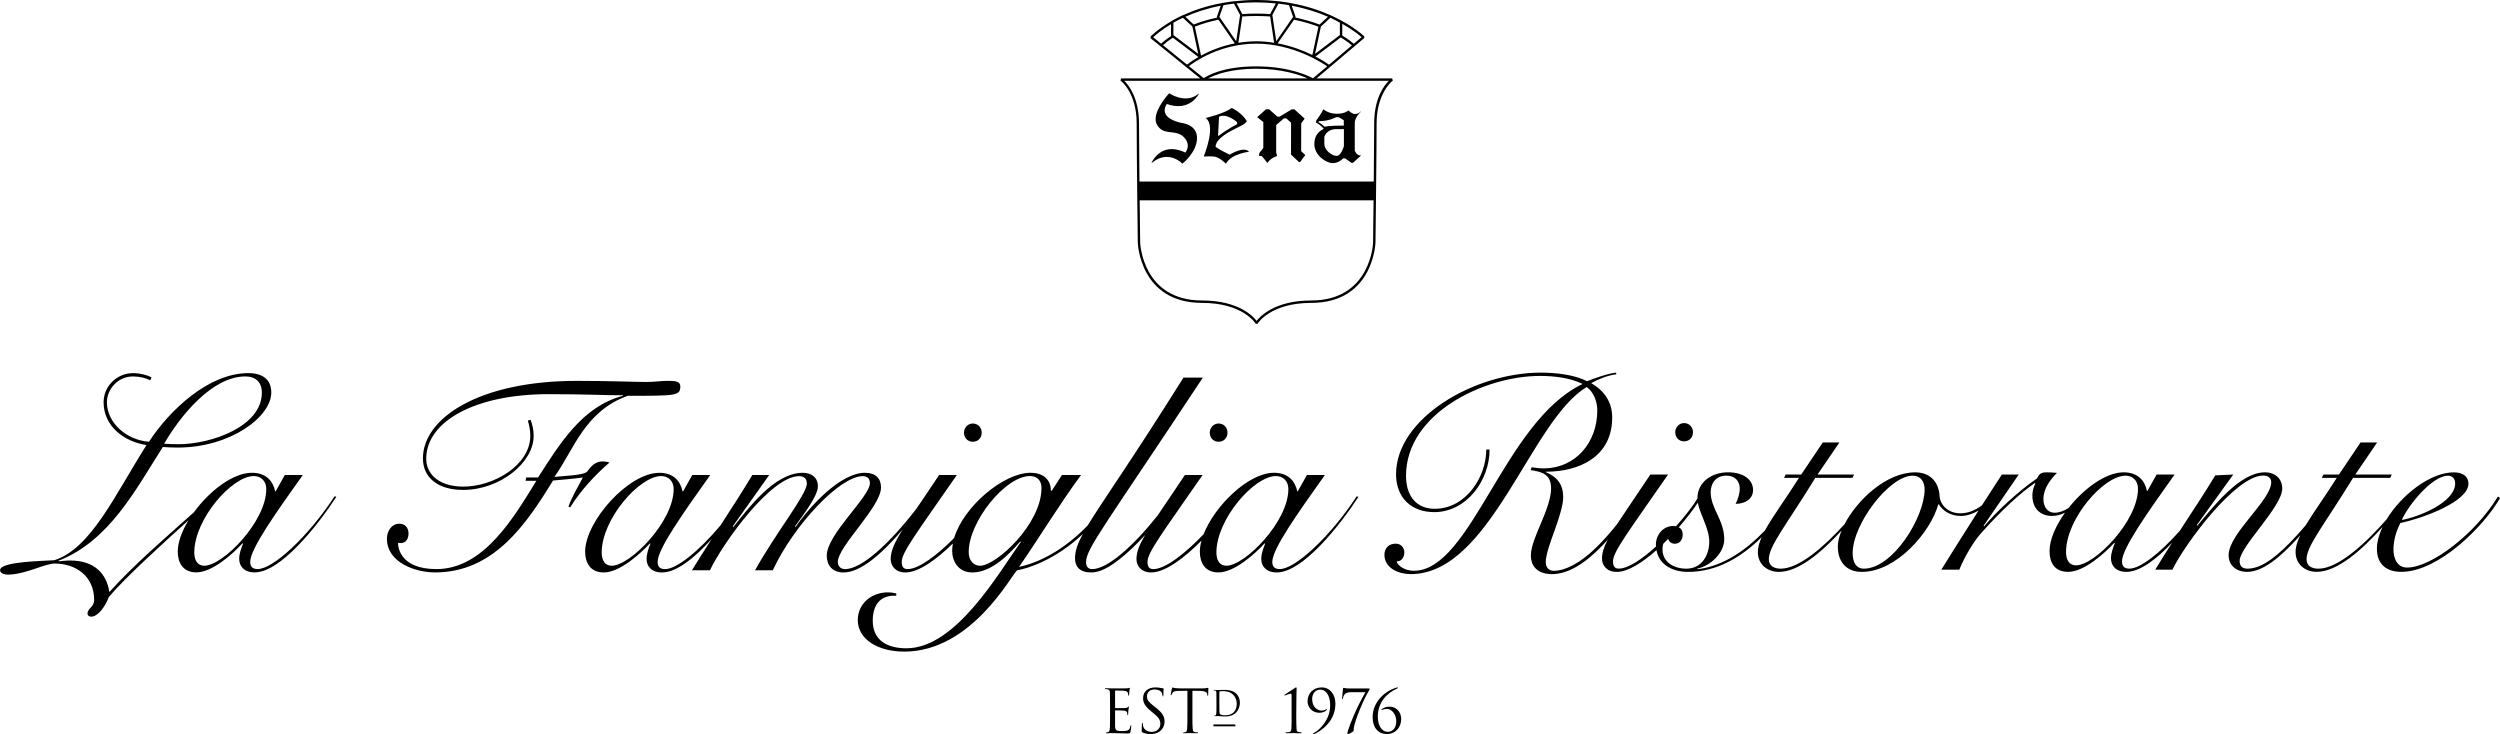
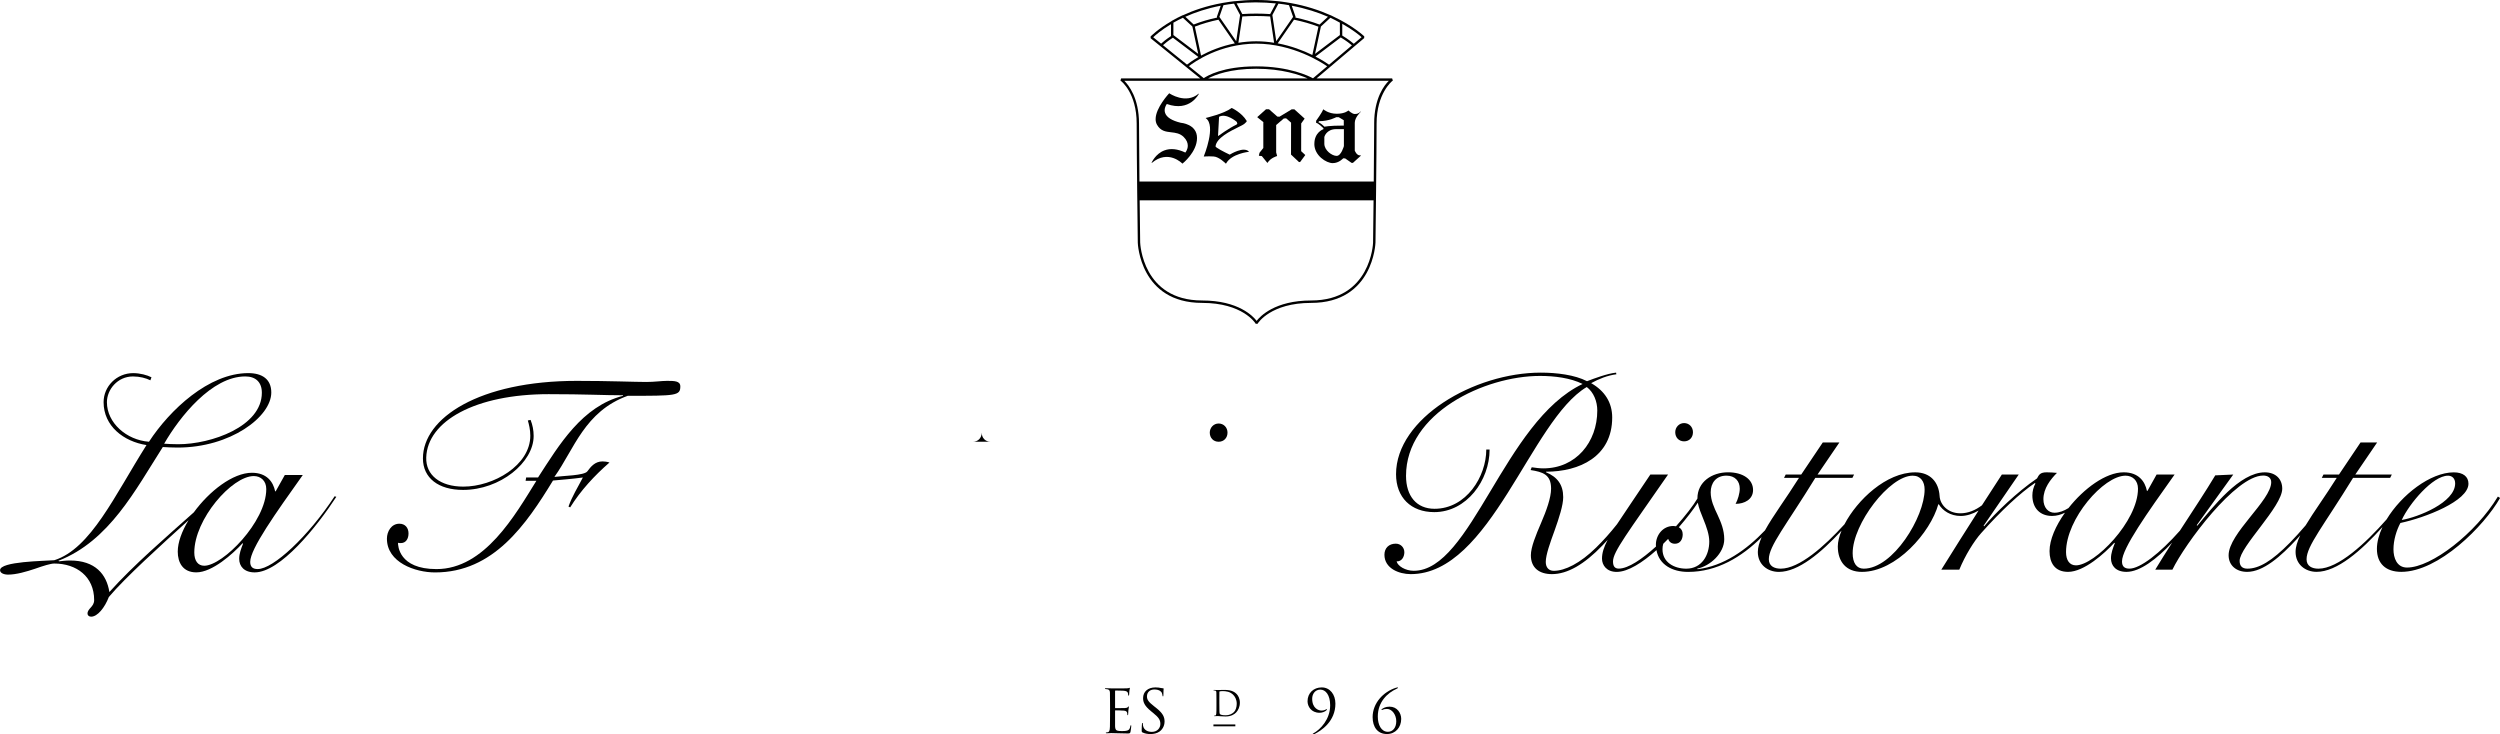
<svg xmlns="http://www.w3.org/2000/svg" id="Layer_1" data-name="Layer 1" viewBox="0 0 1340.36 393.79">
  <defs>
    <style>
      .cls-1, .cls-2 {
        fill: none;
      }

      .cls-2 {
        stroke: #000;
        stroke-miterlimit: 10;
      }
    </style>
  </defs>
  <g>
    <path class="cls-1" d="M136.08,255.24c-11.72,0-31.91,23.15-31.91,40.96,0,4.45,1.93,7.12,5.34,7.12,9.94,0,33.24-23.6,33.24-41.11,0-4.45-2.97-6.97-6.68-6.97Z" />
    <path class="cls-1" d="M354.5,255.24c-11.72,0-31.9,23.15-31.9,40.96,0,4.45,1.93,7.12,5.35,7.12,9.94,0,33.24-23.6,33.24-41.11,0-4.45-2.97-6.97-6.68-6.97Z" />
    <path d="M179.41,266.07c-14.1,21.53-32.94,39.03-41.25,39.03-2.67,0-4.01-1.19-4.01-3.85,0-6.98,13.65-26.12,28.2-46.59h-9.64l-4.9,8.75h-.29c-1.04-5.04-4.45-9.94-12.46-9.94-10.21,0-22.88,9.86-31.14,21.22-15.28,13.65-32.11,28.08-45.28,42.73-1.48-9.49-7.57-16.91-21.07-16.91-2.52,0-4.45.3-5.93.44l-.3-.3c27.31-10.68,41.26-37.99,55.95-60.98,2.52.14,4.75.29,8.01.29,28.19,0,50.15-16.47,50.15-29.53,0-7.12-4.89-10.39-12.31-10.39-21.22,0-42.14,19.74-53.27,36.8-12.02-.89-22.55-10.09-22.55-21.22,0-6.67,5.64-13.79,13.95-13.79,3.71,0,6.97.89,9.35,2.07l.59-1.62c-2.37-1.19-6.08-2.23-9.79-2.23-8.9,0-15.88,7.12-15.88,15.58,0,12.76,10.68,21.07,23,23-17.07,27.01-29.83,55.5-49.42,61.73-5.34.44-29.09.59-29.09,5.34,0,1.49,1.93,2.38,4.3,2.38,4.45,0,9.94-1.63,14.39-3.12,4.6-1.63,8.46-2.82,10.39-2.82,11.87,0,21.37,6.97,21.37,19.58,0,3.72-3.56,4.45-3.56,7.27,0,.89.74,1.64,1.93,1.64,3.41,0,7.27-4.75,9.5-10.54,8.79-10.45,28-27.83,42.75-41.19-3.57,5.86-5.8,11.83-5.8,16.85,0,5.79,2.67,11.13,9.94,11.13,8.61,0,19.59-9.94,24.78-15.58l.3.15c-1.04,2.67-2.08,5.34-2.08,8.17,0,4,2.67,7.27,8.31,7.27,13.65,0,33.24-24.33,43.77-40.51l-.89-.3ZM131.48,201.82c5.64,0,8.91,3.11,8.91,8.75,0,18.11-27.15,27.6-44.81,27.6-3.12,0-5.34-.15-7.57-.29,8.31-14.39,25.52-36.06,43.48-36.06ZM109.51,303.32c-3.41,0-5.34-2.67-5.34-7.12,0-17.81,20.18-40.96,31.91-40.96,3.71,0,6.68,2.53,6.68,6.97,0,17.51-23.3,41.11-33.24,41.11Z" />
    <path d="M326.76,247.97c-1.33-.44-2.67-.59-3.71-.59-4.15,0-6.38,2.97-8.16,5.34-1.63,2.23-13.06,2.38-17.66,2.97,10.53-14.69,16.18-35.17,39.33-43.48,25.82,0,28.19,0,28.19-5.04,0-2.97-3.26-2.97-7.12-2.97-2.97,0-6.68.59-11.13.59-6.23,0-19.88-.59-37.24-.59-52.24,0-82.51,19.88-82.51,41.56,0,10.54,8.31,16.91,21.52,16.91,19.88,0,37.84-14.69,37.84-28.93,0-3.12-.59-5.93-1.64-8.61l-1.48.3c.59,2.07,1.33,4.89,1.33,8.16,0,15.88-19.73,27.31-35.91,27.31-12.47,0-20.18-6.23-19.89-15.59.59-19.59,26.41-33.98,65.59-33.98,19.44,0,29.68.6,39.92.6v.29c-21.97,5.64-34.13,26.12-45.56,43.78h-6.38l-.3,1.78h5.79c-11.43,18.4-27.75,47.34-53.57,47.34-20.33,0-20.63-12.76-20.63-14.09.59.15,1.04.15,1.48.15,2.82,0,4.16-2.38,4.16-5.19,0-2.97-1.78-5.2-4.9-5.2-4.31,0-6.68,4.16-6.68,8.01,0,12.76,15.13,18.11,25.82,18.11,31.31,0,48.82-25.67,63.22-49.27,3.26-.3,10.68-.88,16.02-1.63-2.67,5.2-5.79,10.09-7.71,15.59l.89.43c5.64-9.05,13.06-17.06,21.07-24.04Z" />
-     <path d="M521.59,236.84c2.82,0,4.75-2.08,4.75-4.89s-2.08-4.89-4.75-4.89-4.75,2.22-4.75,4.89c0,2.81,1.93,4.89,4.75,4.89Z" />
+     <path d="M521.59,236.84c2.82,0,4.75-2.08,4.75-4.89c0,2.81,1.93,4.89,4.75,4.89Z" />
    <path d="M653.36,236.84c2.82,0,4.76-2.08,4.76-4.89s-2.08-4.89-4.76-4.89-4.75,2.22-4.75,4.89c0,2.81,1.93,4.89,4.75,4.89Z" />
-     <path d="M727.41,266.07c-14.1,21.53-32.94,39.03-41.26,39.03-2.68,0-4.01-1.19-4.01-3.85,0-6.98,13.65-26.12,28.2-46.59h-9.64l-4.9,8.75h-.29c-1.04-5.04-4.45-9.94-12.47-9.94-13.68,0-31.77,17.69-37.75,32.97-9.29,9.69-20.24,18.68-26.94,18.68-2.23,0-3.12-1.33-3.12-3.85,0-5.19,7.86-15.29,29.53-46.59h-9.5c-6,9.04-10.81,16.04-14.59,21.67-13.08,16.47-26.91,28.77-35.12,28.77-2.08,0-3.27-1.33-3.27-3.71,0-7.27,9.65-18.84,62.63-98.98h-10.39c-27.91,44.55-43.44,66.24-51.3,79.21-10.25,10.69-23.44,19.47-36.85,22.29,11.27-16.32,21.52-33.39,33.23-49.26h-10.24l-5.48,8.46h-.44c0-5.2-3.27-9.65-10.98-9.65-14.35,0-35.91,18.11-40.92,34.99-8.83,8.88-18.73,16.65-24.96,16.65-2.23,0-3.12-1.33-3.12-3.85,0-5.19,7.87-15.29,29.53-46.59h-9.5c-4.76,7.18-8.77,13.07-12.12,18.01-14.97,19.37-29.54,32.43-38.32,32.43-2.23,0-3.86-1.48-3.86-3.85,0-8.32,23.16-29.53,23.16-39.92,0-4.9-2.97-7.87-8.61-7.87-12.92,0-29.1,17.36-37.25,29.09l-.3-.3c3.26-4.74,12.32-16.02,12.32-21.52,0-4.75-3.41-7.27-8.16-7.27-15.43,0-29.68,19.89-37.24,29.09l-.3-.3,19.59-27.59h-9.06c-4.81,8.07-10.99,17.63-17.08,27.02-11.53,13.77-23.5,23.42-29.67,23.42-2.67,0-4.01-1.19-4.01-3.85,0-6.98,13.66-26.12,28.2-46.59h-9.64l-4.9,8.75h-.3c-1.04-5.04-4.45-9.94-12.46-9.94-16.62,0-39.77,26.12-39.77,42.29,0,5.79,2.68,11.13,9.94,11.13,8.61,0,19.59-9.94,24.78-15.58l.3.15c-1.04,2.67-2.08,5.34-2.08,8.17,0,4,2.67,7.27,8.31,7.27,7.87,0,17.72-8.1,26.67-18.05-3.9,6.04-7.59,11.82-10.65,16.86h9.65c6.83-14.39,32.65-50.45,47.78-50.45,2.67,0,4.16,1.34,4.16,4.01,0,5.79-16.77,26.56-27.75,46.44h9.5c11.43-24.48,36.06-50.45,48.23-50.45,2.08,0,3.85,1.04,3.85,3.71,0,7.42-23.15,27.45-23.15,38.88,0,5.19,2.97,9.05,9.06,9.05,8.81,0,19.94-9.35,31.68-23.04-4.48,7.12-6.45,11.53-6.45,15.91,0,3.56,2.52,7.12,7.87,7.12,7.19,0,16.79-7.03,25.46-15.54-.24,1.34-.38,2.67-.38,3.97,0,5.34,3.12,11.57,10.84,11.57,10.09,0,19.29-9.2,25.67-16.62l.3.29c-12.02,16.77-34.88,56.99-61.29,56.99-10.08,0-18.1-4.01-18.1-14.84,0-8.01,3.71-13.35,11.42-13.35h1.19v-1.2c-1.34-.28-2.53-.59-4.46-.59-9.2,0-16.18,6.38-16.18,14.84,0,10.24,10.69,16.92,24.93,16.92,36.36,0,57.73-41.69,60.55-43.63,4.87-.65,20.42-5.38,35.21-19.46-3,5.51-4.21,9.28-4.21,13.08,0,4.45,2.52,7.57,8.61,7.57,5.78,0,12.46-4,22.11-13.06,2.22-2.09,4.55-4.49,6.9-7.08-3.23,5.49-4.68,9.26-4.68,13.02,0,3.56,2.53,7.12,7.86,7.12,7.62,0,17.95-7.89,27.01-17.08-.57,2.07-.89,4.08-.89,5.94,0,5.79,2.67,11.13,9.95,11.13,8.6,0,19.58-9.94,24.77-15.58l.3.15c-1.04,2.67-2.08,5.34-2.08,8.17,0,4,2.67,7.27,8.31,7.27,13.66,0,33.24-24.33,43.78-40.51l-.89-.3ZM327.95,303.32c-3.42,0-5.35-2.67-5.35-7.12,0-17.81,20.18-40.96,31.9-40.96,3.71,0,6.68,2.53,6.68,6.97,0,17.51-23.3,41.11-33.24,41.11ZM525.45,303.32c-3.56,0-6.09-2.97-6.09-7.27,0-16.48,19.74-40.82,32.8-40.82,4.45,0,6.23,2.97,6.23,6.39,0,19.44-24.33,41.7-32.94,41.7ZM657.51,303.32c-3.41,0-5.34-2.67-5.34-7.12,0-17.81,20.19-40.96,31.9-40.96,3.71,0,6.68,2.53,6.68,6.97,0,17.51-23.3,41.11-33.24,41.11Z" />
    <path d="M902.92,236.63c2.82,0,4.75-2.08,4.75-4.9s-2.08-4.9-4.75-4.9-4.75,2.23-4.75,4.9c0,2.81,1.93,4.9,4.75,4.9Z" />
    <path d="M1339.18,266.3c-11.72,19.44-35.46,37.99-48.67,37.99-5.49,0-7.27-5.2-7.27-9.79,0-4.9,1.63-10.24,3.72-14.1,13.2-2.82,36.49-11.72,36.49-21.07,0-3.86-2.97-6.08-7.86-6.08-12.56,0-28.1,12.08-36.05,25.24-11.23,12.78-25.92,26.4-36.51,26.4-3.42,0-6.38-1.34-6.38-5.05,0-7.12,9.06-17.81,24.93-43.63h19.88l.89-1.78h-19.58l11.72-17.21h-8.9l-11.57,17.21h-8.31l-.9,1.78h8.02c-6.19,9.87-12.42,18.32-16.68,25.46-2.79,3.28-5.7,6.51-8.39,9.26-9.79,9.95-16.62,13.95-22.85,13.95-2.82,0-4.15-1.49-4.15-4.16,0-7.57,22.85-29.09,22.85-38.73,0-5.04-3.41-8.75-9.34-8.75-13.5,0-27.9,18.7-36.21,28.64l-.3-.3,19.59-27.16-9.65.44c-4.95,8.29-11.93,18.82-18.97,29.67-10.67,12.11-21.33,20.34-27.03,20.34-2.67,0-4-1.19-4-3.86,0-6.97,13.65-26.11,28.2-46.59h-9.65l-4.89,8.75h-.3c-1.03-5.05-4.45-9.94-12.47-9.94-9.59,0-21.35,8.71-29.59,19.18-2.36,1.44-4.9,2.49-7.51,2.49-3.27,0-5.93-2.68-5.93-7.27,0-5.79,3.85-10.68,7.27-14.1-1.78-.15-3.42-.3-5.5-.3-3.56,0-4.15,1.34-5.19,3.26-10.69,7.27-22.71,18.85-28.35,25.68l-.3-.3,18.85-27.45h-9.06c-3.62,5.53-7.17,11.02-10.68,16.5-3.49,2.63-7.38,4.28-11.57,4.28-6.68,0-10.83-4.6-11.12-9.2-.45-7.57-5.05-12.76-13.06-12.76-15.56,0-31.12,14.81-37.95,27.86-10.87,11.95-24.3,23.78-34.17,23.78-3.41,0-6.38-1.34-6.38-5.05,0-7.12,9.05-17.81,24.93-43.63h19.88l.89-1.78h-19.59l11.73-17.21h-8.91l-11.57,17.21h-8.32l-.89,1.78h8.01c-6.98,11.14-14.01,20.46-18.22,28.15-9.94,10.48-22.28,19.17-36.09,20.82l-.3-.3c6.97-1.34,14.54-8.31,14.54-15.73,0-5.05-1.78-9.19-3.56-13.06-1.92-4.01-3.7-7.86-3.7-12.17,0-4.9,2.81-8.9,8.46-8.9,4.6,0,7.12,2.97,7.12,6.97,0,2.53-1.03,5.94-2.23,8.16,4.75,0,9.36-2.37,9.36-7.42,0-5.79-5.49-9.5-13.36-9.5-8.76,0-16.47,5.19-16.47,13.95,0,.04,0,.09,0,.13-2.23,3.74-6.44,9.22-11.48,14.85-.45-.09-.93-.15-1.44-.15-5.64,0-9.35,4.9-9.35,10.09,0,.32.03.62.05.93-7.37,6.69-14.86,11.83-19.93,11.83-2.23,0-3.11-1.34-3.11-3.86,0-5.19,7.86-15.28,29.53-46.59h-9.5c-7.91,11.92-13.75,20.29-17.88,26.65-3.59,4.55-7.32,8.73-11.2,12.53-8.6,8.46-16.76,12.46-22.7,12.46-2.67,0-4.3-1.78-4.3-4.75,0-3.86,2.38-10.39,4.75-16.92,2.37-6.68,4.6-13.5,4.6-17.81,0-6.68-3.12-10.83-9.2-13.36v-.3c17.8,0,35.47-8.01,35.47-29.08,0-8.02-4.01-14.25-11.28-18.4,4.01-2.22,8.76-4.16,13.51-4.75l-.15-.89c-4.6.45-11.73,3.12-15.58,4.6-6.53-3.41-16.32-4.6-24.78-4.6-35.76,0-77.61,24.49-77.61,54.46,0,12.46,8.01,20.33,20.48,20.33,17.36,0,29.68-17.07,29.68-33.54h-1.78c0,14.39-10.68,31.75-27.75,31.75-9.65,0-15.28-6.82-15.28-17.66,0-33.69,42.14-53.57,71.82-53.57,7.71,0,16.32,1.04,22.85,4.31-42.14,20.03-59.65,100.16-90.52,100.16-4.45,0-8.61-2.52-9.2-5.05,2.82.15,4.15-2.52,4.15-4.89,0-2.53-1.93-4.6-4.6-4.6-3.71,0-6.08,2.38-6.08,5.94,0,7.27,7.72,10.39,14.1,10.39,42.88,0,64.26-82.51,94.38-100.32,3.71,2.82,5.64,7.71,5.64,12.61,0,16.92-11.42,31.01-28.93,31.01-2.08,0-4.16-.29-6.23-.59l-.59,1.49c6.52,1.04,10.98,2.37,10.98,9.94,0,4.9-2.53,11.87-5.35,18.4-2.82,6.53-5.49,13.06-5.49,17.36,0,6.68,4.45,10.1,11.28,10.1,8.31,0,17.36-5.2,27.16-15.44.95-.98,1.85-1.96,2.74-2.94-2.08,3.96-3.04,7.02-3.04,10.07,0,3.56,2.53,7.12,7.87,7.12,6.06,0,13.84-5.01,21.33-11.68,1.4,7.85,8.57,11.68,16.95,11.68,15.54,0,28.77-8.02,39.45-18.62-1.3,2.91-2.05,5.55-2.05,7.93,0,6.68,5.19,10.69,11.28,10.69,10.43,0,22.65-10.24,33.6-22.14-1.28,3.11-2,6.02-2,8.48,0,8.17,4.45,13.65,12.91,13.65,18.4,0,36.81-21.22,40.96-36.21h.3c2.08,3.41,6.24,6.23,11.72,6.23,3.11,0,6.43-1.06,9.58-2.89-6.78,10.6-13.41,21.14-19.97,31.67h9.64c3.11-7.57,7.87-15.28,11.72-19.59,10.84-12.16,20.78-21.36,28.79-26.86l.3.3c-1.04,1.78-1.64,4.16-1.64,6.38,0,6.83,4.16,10.98,10.55,10.98,2.45,0,4.77-.69,6.93-1.73-4.98,6.99-8.27,14.48-8.27,20.58s2.67,11.13,9.94,11.13c8.6,0,19.58-9.94,24.78-15.58l.3.15c-1.03,2.67-2.08,5.34-2.08,8.16,0,4.01,2.67,7.27,8.31,7.27,7.25,0,16.17-6.86,24.52-15.72-3.15,4.92-6.25,9.82-9.09,14.53h9.2c6.67-13.8,33.83-50.45,48.67-50.45,2.52,0,4.3,1.19,4.3,3.56,0,9.79-22.84,27.45-22.84,39.17,0,5.49,4.15,8.91,9.93,8.91,8.61,0,17.96-8.16,26.86-17.81.55-.59,1.08-1.2,1.62-1.8-1.57,3.3-2.51,6.27-2.51,8.91,0,6.68,5.19,10.69,11.27,10.69,10.98,0,23.94-11.35,35.32-24.02-1.88,4.01-2.98,8.01-2.98,11.7,0,7.87,4.75,12.32,13.06,12.32,20.03,0,44.38-24.48,52.98-39.62l-1.19-.74ZM1312.46,255.03c2.23,0,3.86,1.48,3.86,4.16,0,10.23-19.88,18.1-28.64,19.59,4.01-8.76,16.62-23.74,24.78-23.74ZM904.1,304.89c-6.53,0-12.76-3.41-12.76-10.39,0-1,.11-2.01.4-2.95.88-.86,1.76-1.74,2.62-2.62.54,1.51,1.67,2.6,3.66,2.6,2.82,0,4.15-2.38,4.15-5.05,0-1.83-.79-3.08-2.08-3.79,4.14-4.76,7.71-9.44,10.18-13.18.5,2.8,1.76,5.84,3.03,8.96,1.63,4,3.11,8.16,3.11,11.87,0,7.27-4,14.55-12.32,14.55ZM999.22,304.89c-3.85,0-5.93-3.12-5.93-8.31,0-15.73,19.73-41.55,32.2-41.55,4.31,0,6.38,3.26,6.38,7.42,0,14.69-16.92,42.44-32.65,42.44ZM1113.03,303.11c-3.42,0-5.34-2.67-5.34-7.13,0-17.81,20.18-40.95,31.9-40.95,3.7,0,6.68,2.52,6.68,6.97,0,17.51-23.29,41.11-33.24,41.11Z" />
  </g>
  <g>
    <path d="M595.15,378.25c0-4.98,0-5.87-.06-6.89-.06-1.09-.32-1.6-1.37-1.82-.22-.06-.64-.06-.92-.1-.22-.03-.41-.07-.41-.19,0-.19.16-.26.51-.26.73,0,1.59,0,3.61.1.22,0,6.57,0,7.31-.03.7-.03,1.28-.1,1.47-.19s.26-.13.35-.13.13.13.13.29c0,.22-.19.61-.26,1.5-.03.48-.06,1.09-.13,1.91-.03.32-.13.54-.26.54-.19,0-.26-.16-.26-.42,0-.41-.06-.8-.16-1.05-.22-.73-.89-1.05-2.3-1.18-.54-.07-4.02-.1-4.37-.1-.13,0-.19.1-.19.32v8.81c0,.22.03.32.19.32.41,0,4.34,0,5.08-.06.86-.06,1.28-.16,1.59-.54.16-.19.26-.32.38-.32.1,0,.16.06.16.26s-.16.73-.26,1.79c-.1.99-.1,1.72-.13,2.17-.03.32-.1.48-.22.48-.19,0-.22-.26-.22-.51,0-.29-.03-.61-.13-.89-.13-.48-.51-.93-1.66-1.05-.86-.1-4.02-.16-4.56-.16-.16,0-.22.1-.22.22v2.81c0,1.08-.03,4.79,0,5.46.06,1.31.26,2.01,1.05,2.33.54.22,1.4.29,2.65.29.96,0,2.01-.03,2.87-.29,1.02-.32,1.37-.99,1.63-2.36.06-.35.13-.48.29-.48.19,0,.19.26.19.48,0,.26-.26,2.43-.42,3.1-.22.83-.48.83-1.72.83-2.36,0-3.42-.06-4.66-.1-1.28-.03-2.74-.1-3.99-.1-.77,0-1.53.13-2.36.1-.35,0-.51-.06-.51-.26,0-.1.16-.16.35-.19.32-.03.51-.03.73-.1.67-.16,1.09-.61,1.15-3,.03-1.24.06-2.87.06-5.71v-5.62Z" />
    <path d="M612.58,392.7c-.45-.22-.48-.35-.48-1.21,0-1.6.13-2.87.16-3.38.03-.35.1-.51.26-.51.19,0,.22.1.22.35,0,.29,0,.73.1,1.18.48,2.36,2.58,3.26,4.72,3.26,3.06,0,4.56-2.2,4.56-4.25,0-2.2-.93-3.48-3.67-5.74l-1.44-1.18c-3.38-2.78-4.15-4.75-4.15-6.93,0-3.42,2.55-5.74,6.61-5.74,1.25,0,2.17.13,2.97.32.61.13.86.16,1.12.16s.32.06.32.22-.13,1.21-.13,3.38c0,.51-.06.73-.22.73-.19,0-.22-.16-.26-.42-.03-.38-.22-1.24-.42-1.59-.19-.35-1.05-1.69-3.99-1.69-2.2,0-3.92,1.37-3.92,3.7,0,1.82.83,2.97,3.89,5.36l.89.7c3.77,2.97,4.66,4.95,4.66,7.5,0,1.31-.51,3.73-2.71,5.3-1.37.96-3.1,1.34-4.82,1.34-1.5,0-2.97-.22-4.28-.86Z" />
-     <path d="M639.3,383.86c0,3.06,0,5.58.16,6.93.1.92.29,1.63,1.24,1.76.45.06,1.15.13,1.44.13.19,0,.26.1.26.19,0,.16-.16.26-.51.26-1.75,0-3.77-.1-3.92-.1s-2.17.1-3.13.1c-.35,0-.51-.06-.51-.26,0-.1.07-.19.26-.19.29,0,.67-.07.96-.13.64-.13.8-.83.92-1.76.16-1.34.16-3.86.16-6.93v-13.5c-1.56.03-3.16.03-4.72.06-1.98.03-2.74.26-3.25,1.02-.35.54-.45.77-.54.99-.1.26-.19.32-.32.32-.1,0-.16-.1-.16-.29,0-.32.64-3.06.7-3.32.07-.19.19-.61.32-.61.22,0,.54.32,1.4.38.92.1,2.14.16,2.52.16h11.97c1.02,0,1.76-.06,2.27-.16.48-.07.77-.16.89-.16.16,0,.16.19.16.38,0,.96-.1,3.16-.1,3.51,0,.29-.1.41-.22.41-.16,0-.22-.1-.26-.54,0-.13-.03-.22-.03-.35-.1-.96-.86-1.69-3.92-1.75-1.34-.03-2.68-.03-4.02-.06v13.5Z" />
    <path d="M652.19,375.3c0-2.9,0-3.42-.04-4.02-.04-.63-.13-.93-.74-1.06-.15-.04-.46-.06-.63-.06-.13,0-.2-.04-.2-.11,0-.11.09-.15.3-.15.84,0,2.01.06,2.1.06.22,0,1.4-.06,2.51-.06,1.84,0,5.24-.17,7.46,2.12.93.97,1.8,2.51,1.8,4.72,0,2.34-.97,4.15-2.01,5.25-.8.84-2.47,2.14-5.64,2.14-.8,0-1.79-.05-2.59-.11-.82-.05-1.45-.11-1.54-.11-.04,0-.35,0-.74.02-.37,0-.8.04-1.08.04-.2,0-.3-.04-.3-.15,0-.05.04-.11.19-.11.2-.02.35-.04.52-.07.37-.07.46-.48.54-1.02.09-.78.09-2.25.09-4.04v-3.27ZM653.75,377.31c0,1.97.02,3.68.04,4.04.02.46.06,1.21.2,1.41.24.35.97.74,3.16.74,1.73,0,3.33-.63,4.43-1.73.97-.95,1.49-2.73,1.49-4.45,0-2.36-1.02-3.89-1.79-4.69-1.75-1.84-3.87-2.1-6.08-2.1-.37,0-1.06.06-1.21.13-.17.07-.22.17-.22.37-.02.63-.02,2.53-.02,3.96v2.31Z" />
-     <path d="M692.48,372.92c0-.64-.07-1.02-.48-1.02-.8,0-2.94.99-3.1.99-.1,0-.29-.03-.29-.16,0-.1.1-.22.22-.32,2.04-1.37,3.26-2.11,5.3-3.48.29-.19.54-.38.77-.38.26,0,.26.35.26.67,0,.1-.19,6.93-.19,14.2,0,3.19.07,6.03.16,7.44.06.99.29,1.53,1.34,1.63.38.03.64.07.86.1.32.03.51.13.51.32,0,.16-.16.22-.54.22-2.39,0-3.48-.1-3.64-.1s-1.88.1-3.93.1c-.35,0-.54-.06-.54-.22,0-.13.13-.26.45-.26.51,0,.86-.06,1.21-.1,1.18-.1,1.44-.64,1.53-1.88.1-1.4.1-4.05.1-7.25v-10.5Z" />
    <path d="M715.97,377.23c0,9.57-7.5,14.49-11.43,16.44-.13.06-.77.29-.77-.06,0-.19.22-.35.42-.45,3.77-2.08,8.97-7.5,8.97-15,0-5.59-2.46-8.43-5.27-8.43s-4.37,2.36-4.37,4.88c0,5.3,3.57,6.35,4.95,6.35,1.18,0,1.98-.32,2.39-.57.19-.13.38-.19.48-.19.26,0,.1.35-.03.48-.92.99-2.55,1.47-3.83,1.47-4.53,0-6.45-3.48-6.45-6.16,0-4.4,3.22-7.44,7.63-7.44s7.31,3.83,7.31,8.68Z" />
-     <path d="M733.75,369.09c.41,0,.57.13.57.32,0,.13-.03.35-.19.61-2.58,3.83-7.85,16.34-8.33,20.49-.07.54,0,.77,0,1.12,0,.64-2.49,1.95-3.13,1.95-.19,0-.29-.1-.29-.32,0-.32.1-.8.19-1.08,1.24-4.18,4.69-12.7,9.51-21.06h-7.85c-.93,0-2.2.16-2.97.8-.67.54-1.12,1.56-1.21,2.46-.03.29-.13.45-.29.45s-.19-.16-.19-.51c0-1.02.48-4.76.48-5.08s.13-.45.32-.45.96.32,3.03.32h10.34Z" />
    <path d="M735.92,384.53c0-7.69,5.87-13.66,12.42-15.77.38-.13.73-.22.89-.22s.29.1.29.19c0,.19-.42.42-.83.61-4.63,2.11-9.99,6.83-9.99,14.84,0,4.41,1.85,8.17,5.43,8.17,2.49,0,4.47-2.07,4.47-5.65s-2.33-6.61-4.98-6.61c-1.12,0-1.82.16-2.62.54-.22.1-.35,0-.35-.1s.1-.26.32-.42c.64-.45,1.91-1.24,4.02-1.24,4.12,0,6.26,3.45,6.26,6.57,0,4.56-3.1,8.11-7.63,8.11-5.04,0-7.69-3.77-7.69-9.03Z" />
  </g>
  <line class="cls-2" x1="650.57" y1="388.91" x2="662.32" y2="388.91" />
  <path class="cls-1" d="M730.01,19.93c-1.25-1.1-4.73-3.98-10.36-7.16v6.3c3.34,2.04,5.38,3.71,6.17,4.4l4.19-3.54Z" />
  <path class="cls-1" d="M712.56,34.69l12.26-10.38c-.87-.74-2.88-2.34-6.01-4.25l-13.55,10.26c3.92,2.04,6.51,3.8,7.29,4.36Z" />
  <path class="cls-1" d="M640.6,14.28l3.33,15.52c4.46-2.41,10.63-5.07,18.1-6.54l-8.78-12.69c-4.43.92-8.68,2.17-12.66,3.71Z" />
  <path class="cls-1" d="M703.69,43.31h0s-100.89,0-100.89,0c2.3,2.28,7.9,9.24,7.9,22.91,0,7.05.1,19.23.23,31.11l125.62-.02c.12-11.88.23-24.06.23-31.09,0-13.79,5.55-20.65,7.87-22.91h-40.95ZM624.65,60.54c.81,2.36,3.64,4.14,8.39,5.29.09,0,8.73.59,8.73,8.16s-7.7,13.66-7.77,13.72h-.11c-.07-.09-7.54-7.77-16.37-.33l-.13-.09s2.05-4.79,6.85-6.62c3.29-1.25,7.08-.86,11.26,1.14.18-.22,1.32-1.66,1.32-3.69,0-1.36-.52-2.98-2.18-4.64-2-2-4.41-2.27-6.74-2.54-2.91-.33-5.66-.65-7.59-4.05-.52-.92-.74-1.94-.74-3.01,0-6.07,7.16-13.73,7.25-13.82h.1c.09.05,8.85,6.05,15.72.16l.12.09c-.05.1-4.82,9.89-17.19,5.47-.16.21-1.16,1.62-1.16,3.37,0,.45.07.93.23,1.41ZM669.54,81.39c-.09,0-9.34.99-12.2,6.3l-.13.02s-3.58-3.65-6.53-3.82c-2.97-.17-5.16.03-5.19.03l-.08-.11c.07-.17,6.77-16.54,1.07-20.44l.03-.14c.1-.02,9.8-2.28,13.83-5.32h.08c.05.01,5.32,2.44,7.97,6.88l.05.08s0,.03,0,.04c0,.27-.47.8-1.39,1.57-.43.36-1.55.91-2.96,1.6-4.47,2.19-11.95,5.87-12.39,10.42.07.65,4.57,2.99,7.61,4.42.48-.3,7.43-4.54,10.28-1.66l-.05.14ZM697.03,86.89l-.62-.02s-4.22-3.93-4.25-3.99l.03-17.13s-2.65-2.29-2.65-2.32c0,0-1.27.13-1.28.11,0,0-4.04,3.52-4.06,3.5,0,0,0,14.7,0,14.7l.5,1.85-.06.1s-3.42.92-5.07,3.59h-.13s-2.92-3.56-2.92-3.59c0,0-1.52-.17-1.52-.17l-.07-.1s.33-1.48.35-1.52c0,0,2.01-2.57,2.03-2.56v-13.1l.03-.76-3.23-2.61v-.12s4.62-4.16,4.67-4.18l1.61.02s4.44,3.89,4.44,3.91c0,0,1.14.06,1.14.08.01,0,6.53-3.96,6.57-3.97l1.44.02,5.44,4.92v.11s-1.78,2.54-1.79,2.53l-.02,14.89,2.14,2.01v.11s-2.66,3.66-2.73,3.7ZM705.67,65.91l-.08-.08v-1.07s3.21-4.36,3.8-6.08l.13-.03s2.64,2.35,7.14,2.35,6.19-1.71,6.21-1.72h.11s2.01,1.86,3.34,1.86c1.41,0,2.12-.31,3.18-1.36h0s.11.11.11.11c0,0,0,0,0,0h0s-3.27,2.98-3.27,5.98v14.89s.96,2.55,2.69,2.55h.56l.05.14s-4.22,3.86-4.28,3.88h-.77s-3.42-2.39-3.42-2.41l-1.06-.03s-2.24,2.57-5.61,2.57-9.85-4.01-9.85-10.31,4.54-7.77,4.85-7.88c0-.09.02-.48.02-.48-.03-.03-2.86-2.88-3.87-2.88Z" />
  <path class="cls-1" d="M627.83,19.12v-6.16c-5.21,3.11-8.39,5.91-9.54,7.01l4.24,3.43c.77-.72,2.55-2.26,5.38-4.12l-.08-.17Z" />
  <path class="cls-1" d="M611.3,130.04c0,.39,1.22,31.07,33.2,31.07,19.61,0,27.46,8.58,29.24,10.94,1.8-2.35,9.7-10.94,29.23-10.94,31.97,0,33.19-30.68,33.19-30.98.03-2.15.15-11.52.27-22.73h-125.4c.13,11.21.24,20.54.27,22.65Z" />
  <path class="cls-1" d="M628.84,20.21c-2.73,1.78-4.49,3.27-5.3,4.01l12.87,10.41c.73-.58,2.85-2.17,6.13-4.06l-13.69-10.37Z" />
  <path class="cls-1" d="M685.03,23.23c7.41,1.4,13.8,3.91,18.59,6.26l3.26-15.17c-4.14-1.56-8.54-2.82-13.09-3.75l-8.75,12.67Z" />
  <path class="cls-1" d="M673.48,35.58c17.82,0,28.31,5.21,30.47,6.4l7.6-6.43c-2.83-1.98-18.31-12.14-38.02-12.14s-33.44,9.99-36.1,12.05l7.97,6.44c1.94-1.3,10.55-6.32,28.09-6.32Z" />
  <path class="cls-1" d="M647.75,42.02h53.32c-4.28-1.88-13.73-5.16-27.59-5.16s-22.24,3.32-25.73,5.16Z" />
  <path class="cls-1" d="M680.99,7.55l3.04-5.71c-3.37-.34-6.89-.56-10.62-.56s-7.11.21-10.41.55l3.04,5.72c4.89-.33,10.03-.33,14.95.01Z" />
  <path class="cls-1" d="M652.51,9.42l-.07-.49,2.05-5.87c-7.49,1.44-13.81,3.6-18.98,5.93l4.48,4.15c3.94-1.54,8.14-2.78,12.52-3.72Z" />
  <path class="cls-1" d="M694.53,9.42c4.49.94,8.83,2.2,12.93,3.75l4.51-4.18c-5.35-2.32-11.83-4.47-19.42-5.91l2.04,5.86-.07.49Z" />
  <path class="cls-1" d="M666.05,8.83l-2.1,14.11c3.02-.5,6.2-.81,9.58-.81s6.51.31,9.56.79l-2.1-14.08c-4.91-.34-10.06-.35-14.95-.01Z" />
  <path d="M642.77,50.29l-.12-.09c-6.87,5.88-15.63-.11-15.72-.17h-.1c-.09.1-7.25,7.76-7.25,13.83,0,1.07.22,2.09.74,3.01,1.93,3.41,4.68,3.72,7.59,4.05,2.33.27,4.74.54,6.74,2.54,1.67,1.67,2.18,3.28,2.18,4.64,0,2.03-1.14,3.48-1.32,3.69-4.19-2-7.98-2.39-11.26-1.14-4.8,1.82-6.83,6.57-6.85,6.62l.13.09c8.83-7.44,16.3.25,16.37.33h.11c.08-.05,7.77-6.18,7.77-13.71s-8.65-8.15-8.73-8.16c-4.75-1.15-7.58-2.92-8.39-5.29-.17-.48-.23-.96-.23-1.41,0-1.76,1-3.16,1.16-3.37,12.37,4.42,17.14-5.37,17.19-5.47Z" />
  <path d="M659.31,82.92c-3.03-1.43-7.53-3.77-7.61-4.42.44-4.55,7.92-8.22,12.39-10.42,1.41-.69,2.53-1.24,2.96-1.6.92-.77,1.39-1.3,1.39-1.57,0-.01,0-.03,0-.04l-.05-.08c-2.65-4.44-7.92-6.87-7.97-6.89h-.08c-4.03,3.05-13.73,5.31-13.83,5.33l-.03.14c5.7,3.9-1,20.28-1.07,20.44l.08.11s2.21-.2,5.19-.03c2.95.17,6.49,3.78,6.53,3.82l.13-.02c2.86-5.3,12.11-6.29,12.2-6.3l.05-.14c-2.85-2.88-9.8,1.36-10.28,1.66ZM653.59,62.67l.04-.07c3.81-2.12,9.39,2.66,9.47,2.75l.28.87v.07s-.39.48-.42.51c-4.24,1.98-9.73,6.05-9.79,6.09l-.13-.07.55-10.15Z" />
  <path d="M697.61,81.08l.02-14.89s1.8-2.53,1.8-2.53v-.11s-5.45-4.92-5.45-4.92l-1.44-.02s-6.56,3.96-6.57,3.97c0-.01-1.14-.08-1.14-.08,0-.02-4.44-3.91-4.44-3.91l-1.61-.02c-.05.02-4.67,4.18-4.67,4.18v.12s3.24,2.61,3.24,2.61l-.03.76v13.1s-2.03,2.56-2.03,2.56c-.02.03-.35,1.52-.35,1.52l.07.1s1.52.17,1.52.17c0,.04,2.92,3.6,2.92,3.6h.13c1.65-2.69,5.03-3.59,5.07-3.6l.06-.1-.5-1.85s0-14.69,0-14.7c.02.02,4.06-3.5,4.06-3.5,0,.01,1.27-.11,1.28-.11,0,.03,2.65,2.32,2.65,2.32l-.03,17.13c.03.06,4.25,3.99,4.25,3.99l.62.02c.06-.03,2.74-3.7,2.74-3.7v-.11s-2.15-2.01-2.15-2.01Z" />
  <path d="M704.67,77.15c0,6.29,6.46,10.31,9.85,10.31s5.58-2.54,5.61-2.57l1.06.03s3.42,2.39,3.42,2.39h.77c.05,0,4.28-3.87,4.28-3.87l-.05-.14h-.56c-1.74,0-2.69-2.53-2.7-2.55v-14.89c0-3,3.25-5.95,3.28-5.98h0s0,0,0,0l-.11-.12h0c-1.06,1.06-1.77,1.36-3.18,1.36s-3.32-1.84-3.34-1.86h-.11s-1.72,1.73-6.21,1.73-7.11-2.33-7.14-2.35l-.13.03c-.58,1.72-3.75,6.04-3.78,6.08v1.07s.06.08.06.08c1.01,0,3.84,2.85,3.87,2.88,0,0-.02.39-.02.48-.32.11-4.85,1.8-4.85,7.88ZM720.52,69.92v8.41s-1.42,5.25-3.89,5.25-6.6-2.94-6.6-6.53v-3.6s.99-4.22,6.4-4.22h4.09v.69ZM706.83,65.53s.36-.46.36-.56c5.44,0,9.21-2.14,9.21-2.14h1.35l2.71,1.62v2.87c-8.12,0-10.33.63-10.33.63-2.11-2.08-3.3-2.41-3.3-2.41Z" />
  <path d="M705.88,42.02l25.52-21.59.04-.95c-.11-.1-5.87-5.65-16.96-10.8-.35-.17-.69-.35-1.04-.51h-.07c-5.84-2.6-13.07-5.06-21.66-6.58h-.01c-.34-.08-.7-.12-1.05-.18-.36-.06-.71-.12-1.07-.18-.81-.13-1.62-.24-2.44-.35-.38-.05-.77-.09-1.15-.14-.29-.03-.57-.08-.86-.1h-.01c-3.69-.4-7.58-.64-11.7-.64s-7.85.26-11.46.66l-.04-.02c-.29.03-.58.07-.87.11-.5.06-1.01.12-1.5.18-1.42.19-2.82.4-4.2.66l-.02.02c-8.46,1.53-15.52,3.97-21.16,6.59l-.11-.02c-2.02.94-4,1.97-5.9,3.06l-.06.1c-7.42,4.28-11.15,8.16-11.23,8.25l.07.94,26.58,21.51h-42.43l-.38,1.17.37.27c.08.06,8.34,6.36,8.34,22.74s.54,59,.6,63.94c0,.32,1.18,32.24,34.48,32.24,21.69,0,28.48,10.79,28.55,10.9l.19.31h1s.19-.31.19-.31c.07-.11,6.87-10.9,28.55-10.9,33.29,0,34.47-31.91,34.48-32.36.06-4.84.6-47.74.6-63.82s8.26-22.68,8.34-22.74l.37-.27-.38-1.17h-40.5ZM719.65,12.77c5.63,3.17,9.11,6.05,10.36,7.16l-4.19,3.54c-.79-.69-2.83-2.36-6.17-4.4v-6.3ZM724.83,24.31l-12.26,10.38c-.79-.56-3.37-2.33-7.29-4.36l13.55-10.26c3.13,1.9,5.14,3.5,6.01,4.25ZM718.37,12.16v6.64l-13.31,10.08,3.14-14.66,5.08-4.7c1.73.82,3.44,1.7,5.09,2.64ZM703.62,29.49c-4.78-2.34-11.17-4.85-18.59-6.26l8.75-12.67c4.55.93,8.95,2.19,13.09,3.75l-3.26,15.17ZM711.97,8.99l-4.51,4.18c-4.09-1.55-8.43-2.8-12.93-3.75l.07-.49-2.04-5.86c7.59,1.44,14.07,3.59,19.42,5.91ZM685.42,1.96c1.92.2,3.82.48,5.67.82l2.19,6.27-9.02,13.04-2.09-14.03,3.25-6.1ZM683.09,22.92c-3.05-.48-6.24-.79-9.56-.79s-6.56.32-9.58.81l2.1-14.11c4.89-.33,10.04-.33,14.95.01l2.1,14.08ZM673.41,1.28c3.73,0,7.25.22,10.62.56l-3.04,5.71c-4.92-.34-10.06-.34-14.95-.01l-3.04-5.72c3.3-.33,6.75-.55,10.41-.55ZM655.95,2.78c1.85-.34,3.76-.62,5.67-.82l3.25,6.1-2.09,14.03-9.02-13.04,2.19-6.27ZM662.03,23.26c-7.47,1.47-13.65,4.13-18.1,6.54l-3.33-15.52c3.97-1.54,8.22-2.79,12.66-3.71l8.78,12.69ZM654.49,3.06l-2.05,5.87.07.49c-4.38.94-8.59,2.18-12.52,3.72l-4.48-4.15c5.17-2.33,11.5-4.49,18.98-5.93ZM629.11,12.16c1.64-.94,3.35-1.82,5.09-2.64l5.08,4.7,3.14,14.66-13.31-10.08v-6.64ZM618.29,19.97c1.15-1.09,4.33-3.9,9.54-7.01v6.16l.08.17c-2.83,1.86-4.61,3.39-5.38,4.12l-4.24-3.43ZM623.54,24.22c.81-.75,2.57-2.24,5.3-4.01l13.69,10.37c-3.28,1.88-5.4,3.48-6.13,4.06l-12.87-10.41ZM637.43,35.46c2.65-2.06,16.51-12.05,36.1-12.05s35.2,10.16,38.02,12.14l-7.6,6.43c-2.16-1.19-12.65-6.4-30.47-6.4s-26.15,5.02-28.09,6.32l-7.97-6.44ZM701.07,42.02h-53.32c3.49-1.84,11.73-5.16,25.73-5.16s23.31,3.28,27.59,5.16ZM736.16,130.12c0,.31-1.22,30.98-33.19,30.98-19.53,0-27.44,8.59-29.23,10.94-1.78-2.36-9.63-10.94-29.24-10.94-31.98,0-33.19-30.68-33.2-31.07-.03-2.11-.14-11.44-.27-22.64h125.4c-.13,11.2-.24,20.57-.27,22.72ZM736.76,66.22c0,7.04-.1,19.21-.23,31.09l-125.62.02c-.12-11.87-.23-24.05-.23-31.11,0-13.67-5.59-20.63-7.9-22.91h100.89s.01,0,.01,0h40.94c-2.32,2.26-7.87,9.12-7.87,22.91Z" />
</svg>